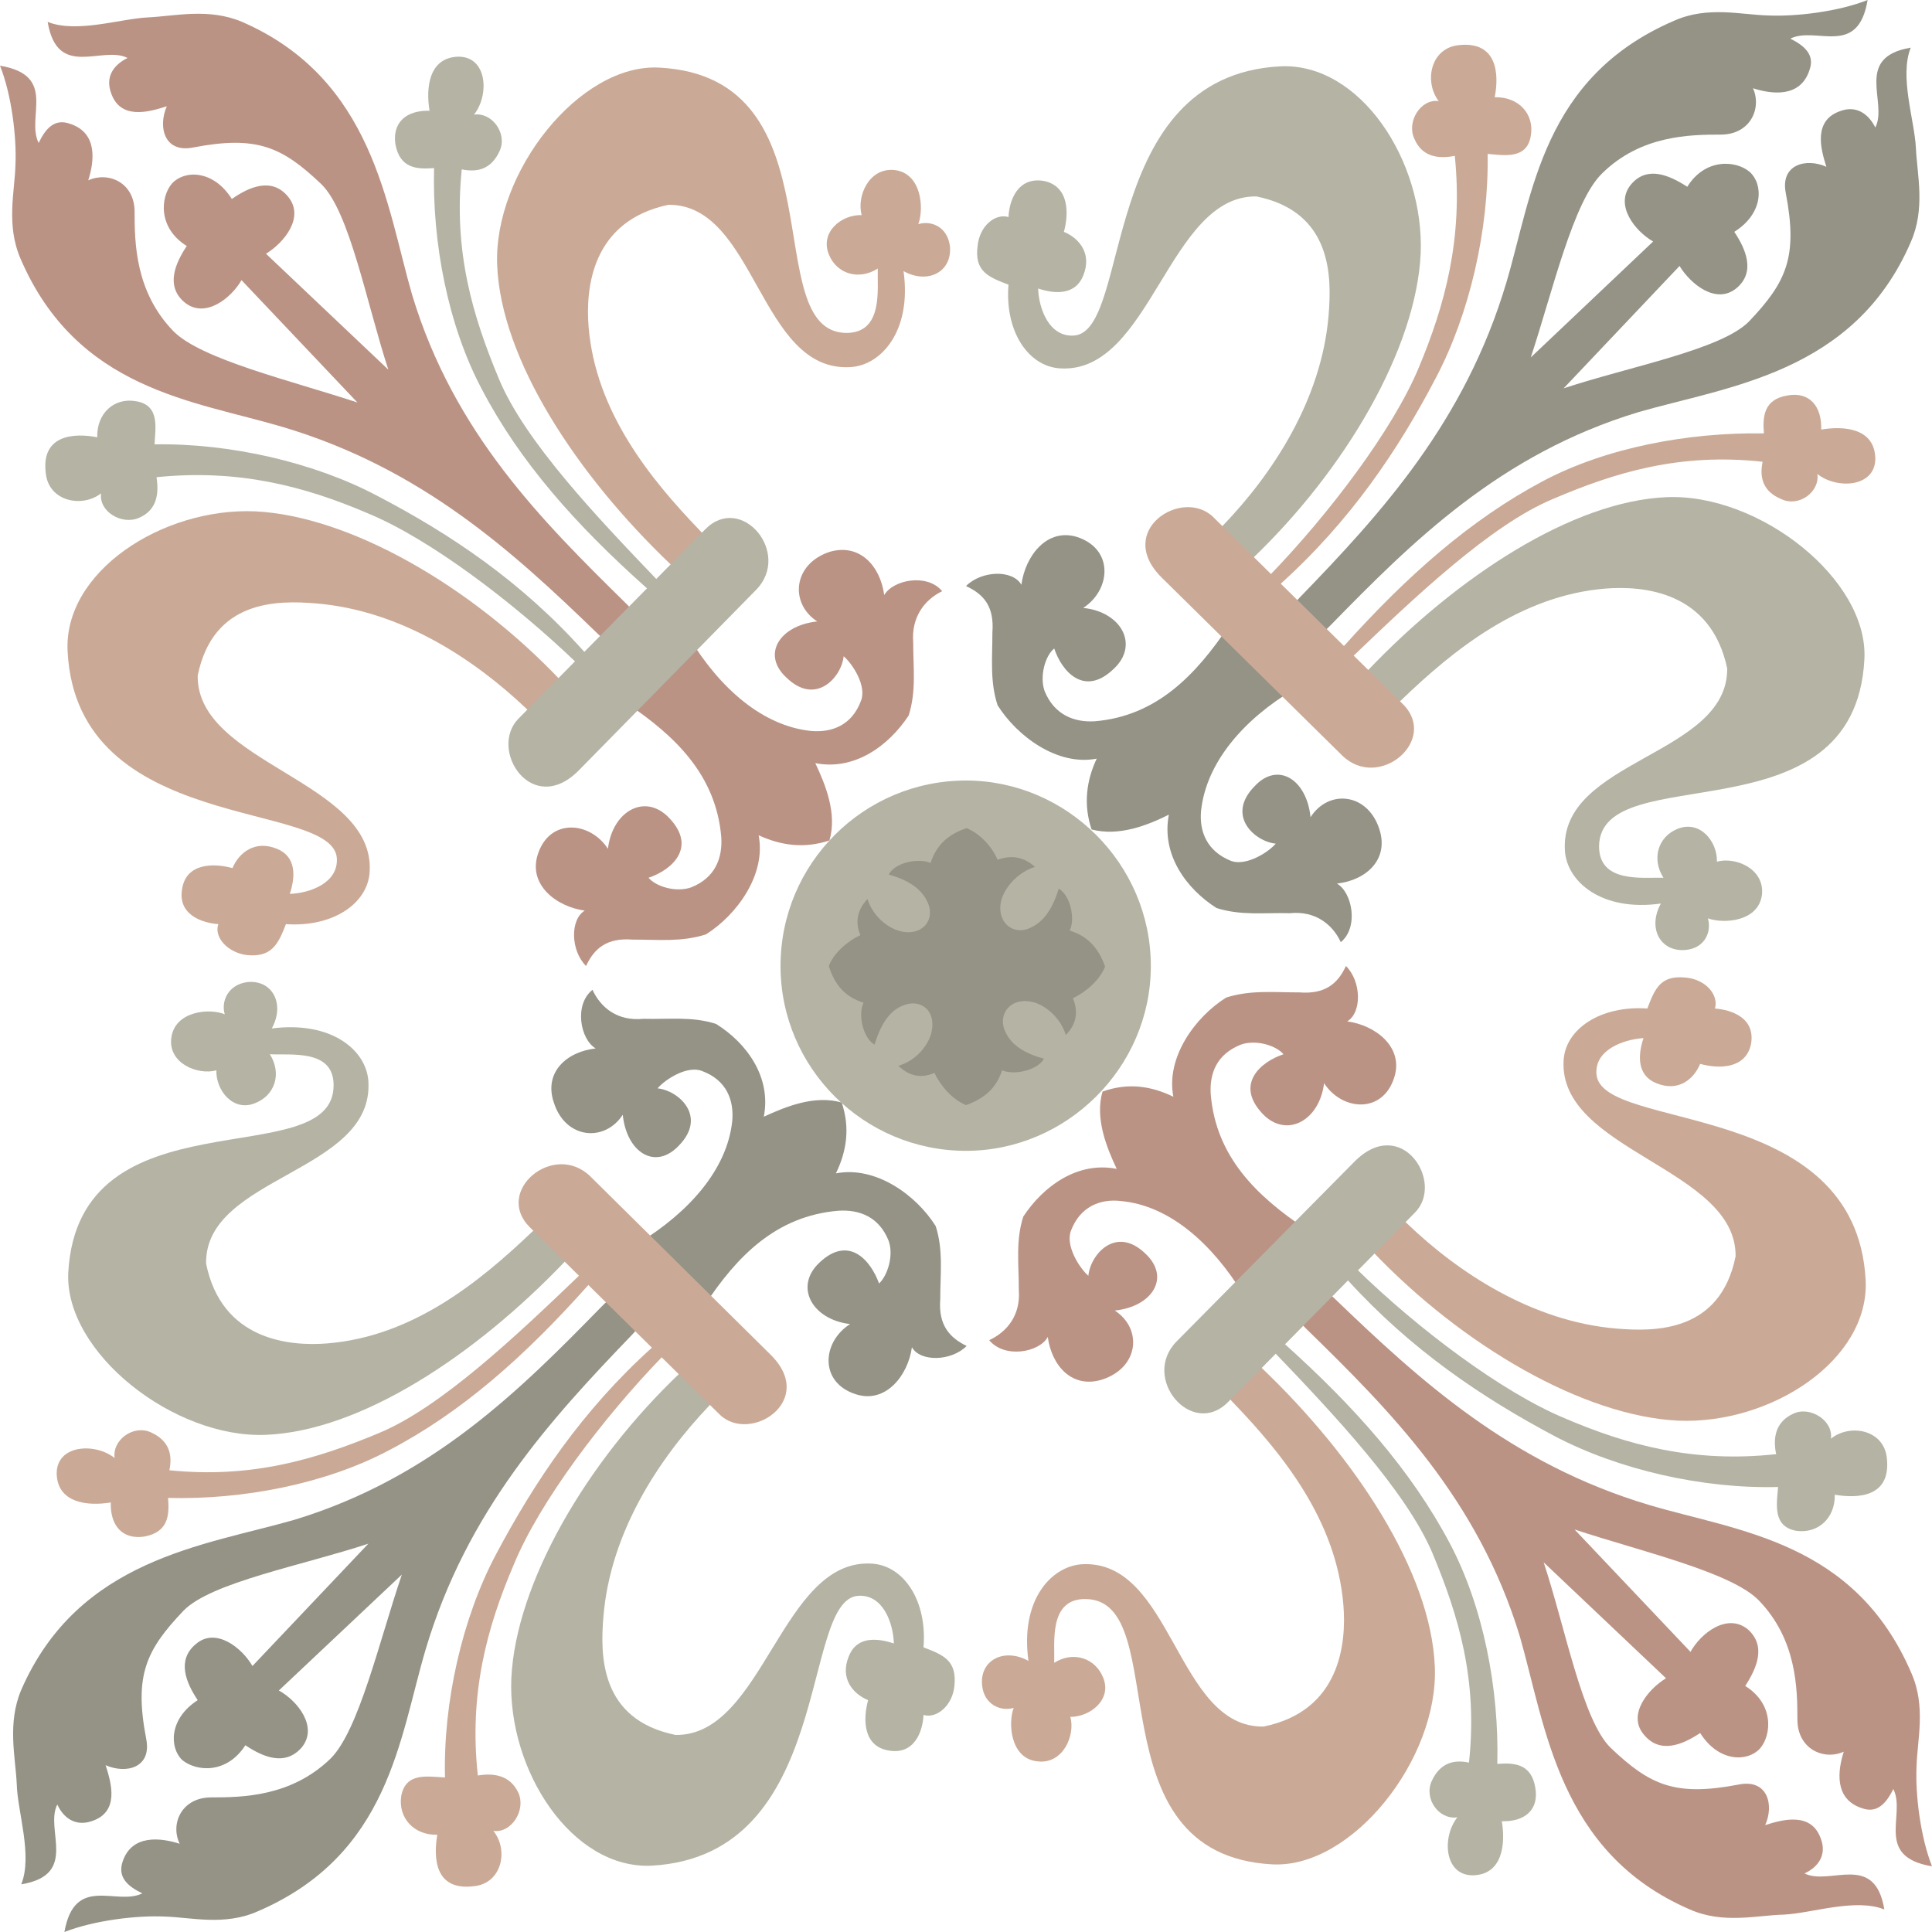
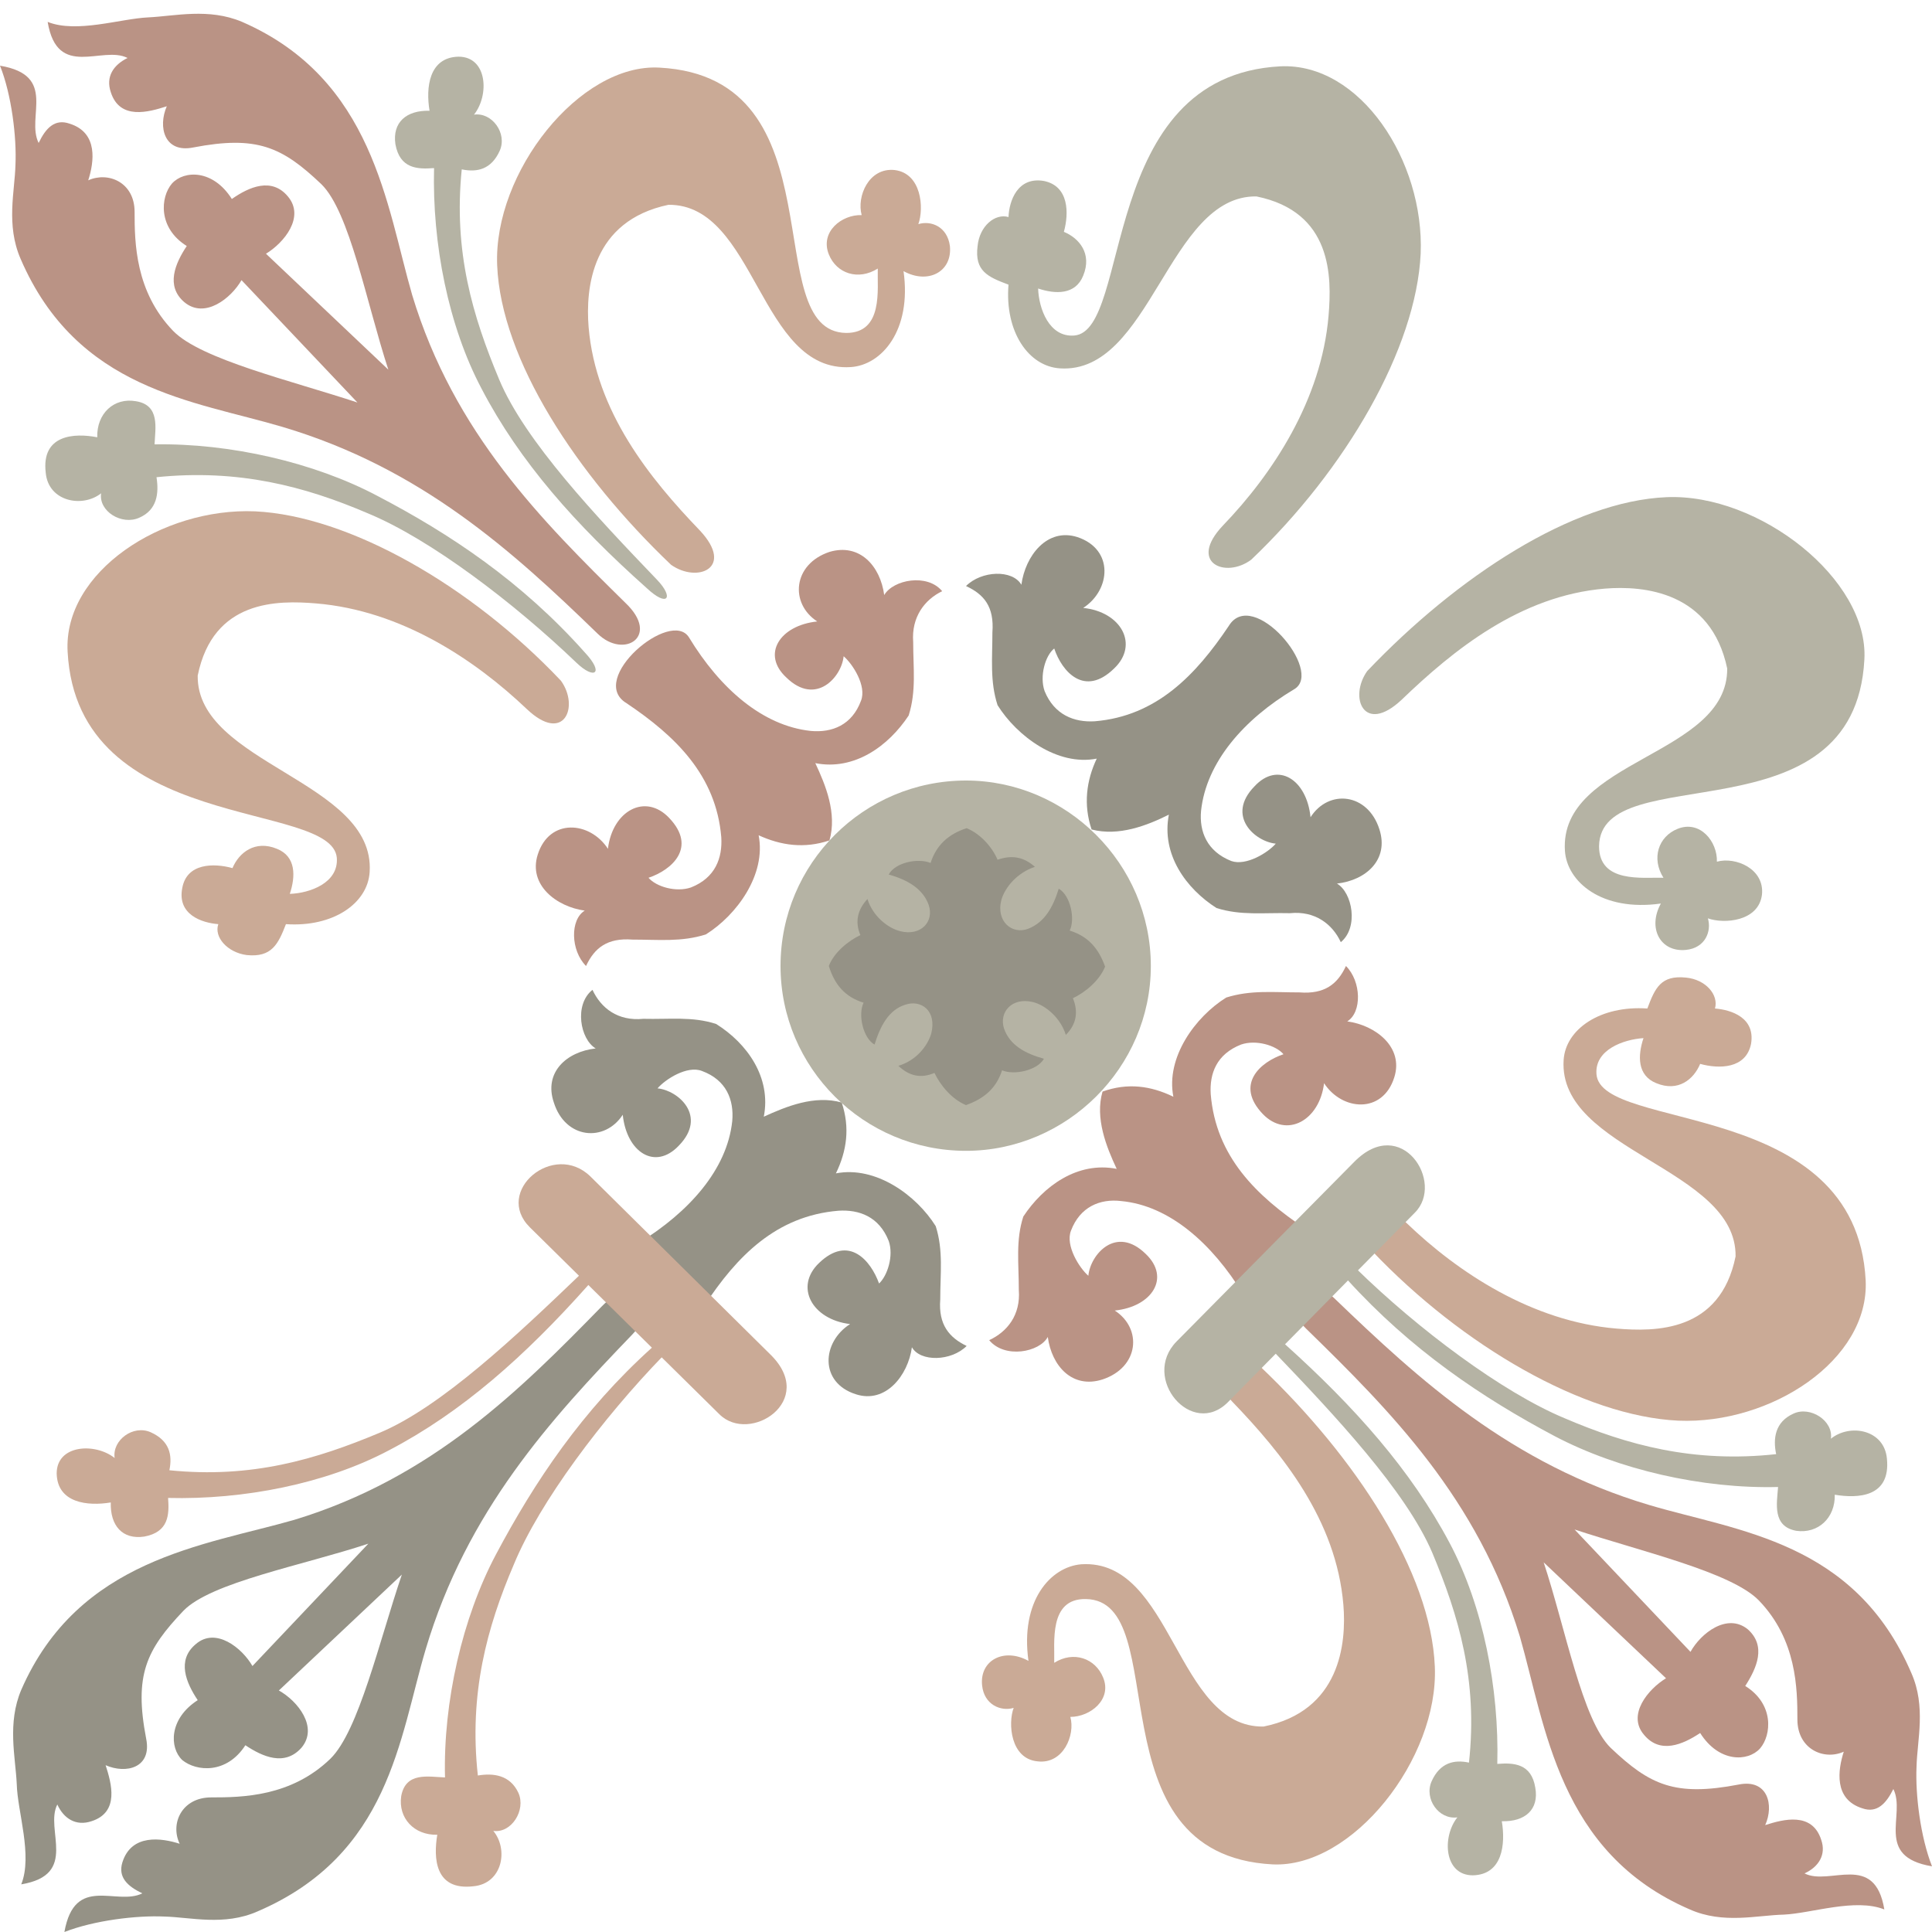
<svg xmlns="http://www.w3.org/2000/svg" width="288" height="288" viewBox="0 0 216 216">
  <path d="M252.35 389.049c-10.08-10.656-23.688-18.432-34.2-18.936-10.368-.432-21.456 6.768-20.952 15.696 1.08 20.448 29.52 16.56 30.096 23.04.216 2.808-3.024 3.96-5.256 4.032.648-1.944.72-4.176-1.44-5.04-2.448-1.008-4.248.432-4.968 2.16-2.088-.576-5.112-.576-5.616 2.232-.576 2.952 2.16 3.888 4.032 4.032-.504 1.44 1.008 3.168 3.168 3.456 2.808.288 3.528-1.224 4.392-3.456 5.256.36 9.144-2.304 9.36-5.832.648-10.152-19.368-12.096-19.224-21.96 1.728-8.496 8.928-8.424 13.248-8.064 9.504.792 17.712 6.264 23.544 11.808 4.176 3.96 5.904-.288 3.816-3.168zm12.312-12.96c-10.584-10.08-19.008-22.968-19.44-33.48-.432-10.368 9.216-22.608 18.144-22.104 20.448 1.08 10.872 29.52 20.88 29.664 4.176 0 3.456-4.896 3.528-7.2-2.16 1.368-4.608.576-5.472-1.584-1.008-2.52 1.44-4.464 3.672-4.392-.576-2.088.792-5.328 3.672-5.04 3.024.36 3.312 4.248 2.664 6.048 1.44-.432 3.24.288 3.528 2.448.288 2.88-2.448 4.32-5.184 2.808.936 6.624-2.448 10.512-5.904 10.728-10.224.648-10.584-18.216-20.376-18.144-8.568 1.8-9.288 9.288-8.928 13.68.792 9.432 6.84 16.92 12.456 22.752 3.888 4.176-.288 5.904-3.24 3.816z" style="fill:#caaa96" transform="translate(-189.638 -312.945)" />
  <path d="M329.534 375.513c10.584-10.08 18.432-23.616 18.936-34.2.432-10.368-6.768-21.384-15.696-20.952-20.448 1.08-16.56 29.592-23.04 30.096-2.808.216-3.96-3.024-4.032-5.256 1.944.648 4.176.72 5.04-1.44 1.008-2.448-.432-4.176-2.16-4.896.576-2.088.576-5.112-2.232-5.688-2.952-.504-3.888 2.232-3.96 4.032-1.512-.432-3.24 1.008-3.456 3.24-.36 2.808 1.152 3.456 3.456 4.32-.432 5.256 2.232 9.144 5.76 9.36 10.152.648 12.096-19.368 21.96-19.224 8.496 1.728 8.424 9 8.064 13.32-.792 9.432-6.264 17.712-11.808 23.472-3.96 4.176.288 5.976 3.168 3.816zm12.96 12.456c10.08-10.584 22.968-19.008 33.48-19.44 10.368-.432 22.608 9.216 22.104 18.144-1.08 20.448-29.52 10.872-29.664 20.88 0 4.176 4.896 3.456 7.2 3.528-1.368-2.16-.576-4.608 1.584-5.472 2.52-1.008 4.464 1.44 4.392 3.672 2.088-.576 5.328.792 5.04 3.672-.36 3.024-4.248 3.312-6.048 2.664.432 1.44-.288 3.312-2.448 3.528-2.88.288-4.32-2.448-2.808-5.184-6.624.936-10.512-2.448-10.728-5.904-.648-10.224 18.216-10.584 18.144-20.376-1.8-8.568-9.288-9.288-13.68-8.928-9.432.792-16.92 6.84-22.752 12.456-4.176 3.888-5.904-.288-3.816-3.24z" style="fill:#b5b3a4" transform="translate(-189.638 -312.945)" />
  <path d="M343.07 452.84c10.08 10.585 23.616 18.433 34.2 18.937 10.368.432 21.384-6.768 20.952-15.696-1.08-20.448-29.592-16.56-30.096-23.04-.216-2.736 3.024-3.888 5.256-4.032-.648 1.944-.72 4.176 1.44 5.04 2.448 1.008 4.176-.432 4.896-2.16 2.088.576 5.112.576 5.688-2.232.504-2.952-2.232-3.816-4.032-3.96.432-1.512-1.008-3.24-3.24-3.456-2.808-.288-3.456 1.152-4.32 3.456-5.256-.36-9.144 2.304-9.36 5.76-.648 10.152 19.368 12.096 19.224 21.96-1.728 8.496-9 8.424-13.32 8.064-9.432-.792-17.712-6.264-23.472-11.808-4.176-3.96-5.976.288-3.816 3.168zm-12.456 12.96c10.584 10.08 19.008 22.897 19.44 33.48.432 10.297-9.216 22.537-18.144 22.105-20.448-1.08-10.872-29.52-20.88-29.664-4.176-.072-3.456 4.896-3.528 7.128 2.16-1.368 4.608-.504 5.472 1.656 1.008 2.448-1.44 4.392-3.672 4.392.576 2.016-.792 5.328-3.672 4.968-3.024-.288-3.312-4.248-2.664-5.976-1.44.432-3.312-.36-3.528-2.52-.288-2.808 2.448-4.248 5.184-2.736-.936-6.696 2.448-10.512 5.904-10.8 10.224-.648 10.584 18.288 20.376 18.144 8.568-1.728 9.288-9.288 8.928-13.608-.792-9.504-6.84-16.92-12.456-22.752-3.888-4.248.288-5.976 3.24-3.816z" style="fill:#caaa96" transform="translate(-189.638 -312.945)" />
-   <path d="M265.742 466.377c-10.584 10.008-18.432 23.616-18.936 34.2-.432 10.296 6.768 21.384 15.696 20.952 20.448-1.152 16.56-29.592 23.04-30.168 2.808-.216 3.96 3.024 4.032 5.328-1.944-.648-4.176-.792-5.04 1.44-1.008 2.448.432 4.176 2.16 4.896-.576 2.088-.576 5.112 2.232 5.616 2.952.576 3.888-2.16 3.96-3.96 1.512.432 3.24-1.08 3.456-3.24.288-2.808-1.152-3.456-3.456-4.32.432-5.256-2.232-9.144-5.76-9.36-10.152-.648-12.096 19.296-21.96 19.152-8.496-1.728-8.424-8.928-8.064-13.248.792-9.504 6.264-17.712 11.808-23.544 3.96-4.176-.288-5.904-3.168-3.744zm-12.888-12.457c-10.08 10.585-22.896 19.009-33.48 19.44-10.296.433-22.536-9.215-22.104-18.143 1.152-20.448 29.592-10.872 29.664-20.88.072-4.176-4.896-3.384-7.128-3.528 1.368 2.16.576 4.608-1.656 5.472-2.448 1.008-4.392-1.44-4.32-3.672-2.088.576-5.4-.792-5.04-3.6.36-3.024 4.248-3.384 5.976-2.664-.432-1.44.36-3.312 2.52-3.6 2.808-.288 4.248 2.448 2.736 5.184 6.696-.864 10.584 2.448 10.8 5.904.648 10.224-18.288 10.584-18.144 20.376 1.728 8.568 9.288 9.288 13.608 8.928 9.504-.792 16.92-6.84 22.824-12.456 4.176-3.888 5.904.288 3.744 3.24z" style="fill:#b5b3a4" transform="translate(-189.638 -312.945)" />
  <path d="M259.55 380.337c-9.288-9.144-19.152-18.936-23.832-34.416-2.88-9.936-4.32-24.12-19.008-30.528-3.744-1.584-7.488-.648-10.512-.504-3.096.144-7.992 1.8-11.232.504 1.08 6.48 6.12 2.592 8.928 4.032-1.584.792-2.448 2.088-1.872 3.816 1.008 3.168 4.248 2.232 6.264 1.584-1.008 2.304-.288 5.256 2.952 4.608 7.128-1.368 9.936-.072 14.328 4.104 3.168 3.096 5.04 13.248 7.488 20.736l-13.68-12.96c2.016-1.224 4.392-4.104 2.448-6.408-1.8-2.16-4.32-1.08-6.264.288-2.088-3.312-5.328-3.24-6.696-1.728-1.296 1.512-1.584 4.968 1.656 6.984-1.296 1.944-2.376 4.464-.288 6.264 2.304 1.944 5.256-.432 6.408-2.448l12.96 13.68c-7.416-2.448-17.496-4.824-20.592-7.992-4.248-4.392-4.32-9.864-4.32-13.32 0-3.312-2.952-4.536-5.184-3.528.648-2.016 1.152-5.328-2.088-6.336-1.656-.576-2.664.504-3.456 2.16-1.44-2.88 2.16-7.56-4.32-8.64 1.296 3.24 1.872 7.992 1.728 11.088-.072 2.952-1.08 6.696.576 10.512 6.336 14.688 19.368 15.84 29.304 18.792 15.48 4.608 25.704 13.896 35.208 23.112 2.952 2.88 7.056.288 3.096-3.456z" style="fill:#ba9385" transform="translate(-189.638 -312.945)" />
  <path d="M282.374 406.905c-2.808.936-5.4.576-7.92-.576.864 4.392-2.448 8.928-5.904 11.088-2.736.864-5.256.576-8.208.576-2.808-.216-4.248.936-5.184 2.952-1.728-1.728-1.8-5.184-.144-6.192-3.168-.432-6.336-2.88-5.256-6.264 1.296-4.104 5.832-3.744 7.848-.648.504-4.248 4.176-6.264 6.84-3.456 3.168 3.312.288 5.832-2.304 6.696.864 1.008 3.096 1.656 4.752 1.08 2.736-1.08 3.528-3.312 3.384-5.616-.576-6.912-5.112-11.304-10.584-14.976-4.464-2.664 4.968-10.656 6.984-7.344 3.456 5.688 8.208 9.864 13.608 10.44 2.376.216 4.608-.648 5.616-3.384.648-1.656-.936-4.104-1.944-4.968-.216 2.304-3.096 5.616-6.408 2.376-2.808-2.592-.72-5.832 3.456-6.264-3.096-2.016-2.736-6.408 1.368-7.776 3.384-1.008 5.688 1.584 6.12 4.824 1.008-1.728 4.824-2.448 6.48-.432-1.944.936-3.456 2.88-3.24 5.688 0 2.952.36 5.472-.504 8.208-2.232 3.384-6.048 6.192-10.44 5.328 1.152 2.448 2.448 5.616 1.584 8.64z" style="fill:#ba9385" transform="translate(-189.638 -312.945)" />
-   <path d="M338.39 382.857c9.072-9.288 18.936-19.152 34.416-23.832 9.936-2.88 24.12-4.32 30.456-19.008 1.656-3.744.72-7.488.576-10.512-.144-3.096-1.872-7.992-.576-11.232-6.408 1.08-2.52 6.12-3.96 8.928-.792-1.584-2.16-2.448-3.816-1.872-3.168 1.008-2.304 4.248-1.656 6.264-2.232-1.008-5.184-.288-4.536 2.952 1.368 7.128.072 9.936-4.104 14.328-3.096 3.168-13.32 5.04-20.736 7.488l12.96-13.68c1.224 2.016 4.104 4.392 6.408 2.448 2.088-1.8 1.008-4.32-.288-6.264 3.312-2.088 3.24-5.328 1.728-6.696-1.512-1.296-4.968-1.584-6.984 1.656-2.016-1.296-4.464-2.376-6.264-.288-1.944 2.304.432 5.256 2.448 6.408l-13.68 12.96c2.448-7.416 4.752-17.496 7.992-20.592 4.32-4.248 9.792-4.32 13.248-4.32 3.312 0 4.608-2.952 3.6-5.184 2.016.648 5.328 1.152 6.336-2.088.576-1.656-.576-2.664-2.16-3.456 2.88-1.44 7.56 2.16 8.64-4.32-3.24 1.296-7.992 1.872-11.16 1.728-2.952-.072-6.696-1.08-10.44.576-14.76 6.336-15.84 19.368-18.792 29.304-4.608 15.48-13.896 25.704-23.112 35.208-2.88 2.952-.36 7.056 3.456 3.096z" style="fill:#959286" transform="translate(-189.638 -312.945)" />
  <path d="M311.678 405.68c-.936-2.807-.576-5.471.576-7.92-4.392.865-8.928-2.52-11.088-5.975-.864-2.664-.576-5.184-.576-8.136.216-2.88-.936-4.248-2.952-5.184 1.728-1.728 5.184-1.872 6.192-.144.432-3.24 2.88-6.408 6.264-5.328 4.104 1.368 3.744 5.904.648 7.92 4.248.432 6.264 4.104 3.456 6.768-3.312 3.24-5.832.36-6.696-2.232-1.008.792-1.656 3.096-1.08 4.752 1.08 2.664 3.312 3.528 5.616 3.384 6.912-.576 11.304-5.184 14.976-10.656 2.664-4.392 10.656 5.04 7.344 7.056-5.688 3.384-9.864 8.208-10.44 13.608-.216 2.304.648 4.536 3.384 5.616 1.656.576 4.104-.936 4.968-1.944-2.304-.216-5.616-3.096-2.376-6.408 2.592-2.808 5.832-.792 6.264 3.456 2.016-3.168 6.408-2.736 7.704 1.368 1.08 3.384-1.512 5.688-4.752 6.048 1.728 1.008 2.448 4.896.432 6.552-.936-2.016-2.88-3.528-5.688-3.24-2.952-.072-5.472.288-8.208-.576-3.384-2.16-6.192-5.976-5.328-10.44-2.448 1.224-5.616 2.448-8.64 1.656z" style="fill:#959286" transform="translate(-189.638 -312.945)" />
  <path d="M335.726 461.553c9.288 9.072 19.152 18.936 23.832 34.344 2.88 10.008 4.32 24.192 19.008 30.528 3.744 1.656 7.488.648 10.512.576 3.096-.144 7.992-1.872 11.232-.576-1.08-6.48-6.12-2.592-8.928-4.032 1.584-.72 2.448-2.088 1.872-3.744-1.008-3.168-4.248-2.304-6.264-1.656 1.008-2.232.288-5.184-2.952-4.536-7.128 1.368-9.936.072-14.328-4.104-3.168-3.096-5.04-13.32-7.488-20.736l13.68 12.96c-2.016 1.224-4.392 4.104-2.448 6.336 1.8 2.16 4.32 1.08 6.264-.216 2.088 3.312 5.328 3.24 6.696 1.728 1.296-1.512 1.584-4.968-1.656-6.984 1.296-2.016 2.376-4.464.288-6.336-2.304-1.872-5.256.432-6.408 2.52l-12.96-13.68c7.416 2.448 17.496 4.752 20.592 7.92 4.248 4.392 4.32 9.864 4.32 13.32 0 3.312 2.952 4.608 5.184 3.6-.648 2.016-1.152 5.328 2.088 6.336 1.656.576 2.664-.576 3.456-2.16 1.44 2.88-2.16 7.56 4.32 8.64-1.296-3.312-1.872-7.992-1.728-11.16.072-2.952 1.08-6.696-.576-10.44-6.336-14.76-19.368-15.84-29.304-18.792-15.48-4.608-25.704-13.968-35.208-23.112-2.952-2.88-7.056-.36-3.096 3.456z" style="fill:#ba9385" transform="translate(-189.638 -312.945)" />
  <path d="M312.902 434.985c2.808-1.008 5.4-.648 7.92.576-.864-4.392 2.448-8.928 5.904-11.088 2.736-.864 5.256-.576 8.208-.576 2.808.216 4.248-.936 5.184-2.952 1.728 1.728 1.8 5.184.144 6.192 3.168.432 6.336 2.88 5.256 6.264-1.296 4.104-5.832 3.744-7.848.648-.504 4.176-4.176 6.192-6.84 3.456-3.168-3.312-.288-5.832 2.304-6.696-.864-1.008-3.096-1.656-4.752-1.08-2.736 1.08-3.528 3.24-3.384 5.544.576 6.984 5.112 11.376 10.584 15.048 4.464 2.664-4.968 10.656-6.984 7.272-3.456-5.616-8.208-9.864-13.608-10.368-2.376-.288-4.608.648-5.616 3.312-.648 1.656.936 4.176 1.944 5.04.216-2.376 3.096-5.688 6.408-2.448 2.808 2.664.72 5.904-3.456 6.336 3.096 2.016 2.736 6.336-1.368 7.704-3.384 1.08-5.688-1.512-6.12-4.752-.936 1.728-4.824 2.448-6.552.36 2.016-.936 3.528-2.808 3.312-5.616 0-3.024-.36-5.544.504-8.208 2.232-3.384 6.048-6.192 10.44-5.328-1.152-2.448-2.448-5.688-1.584-8.64z" style="fill:#ba9385" transform="translate(-189.638 -312.945)" />
  <path d="M256.886 459.033c-9.072 9.288-18.936 19.152-34.344 23.832-10.008 2.88-24.12 4.32-30.528 19.008-1.584 3.744-.648 7.488-.504 10.512.072 3.096 1.8 7.992.504 11.232 6.48-1.08 2.592-6.12 4.032-8.928.72 1.584 2.088 2.448 3.816 1.872 3.168-1.008 2.232-4.248 1.584-6.264 2.304 1.008 5.184.288 4.536-2.952-1.368-7.128 0-9.936 4.176-14.328 3.096-3.168 13.248-5.04 20.664-7.488l-12.96 13.68c-1.152-2.016-4.104-4.392-6.336-2.448-2.16 1.8-1.08 4.32.216 6.264-3.24 2.088-3.168 5.328-1.728 6.696 1.584 1.296 4.968 1.584 7.056-1.656 1.944 1.296 4.392 2.376 6.264.288 1.944-2.304-.432-5.256-2.52-6.408l13.752-12.96c-2.52 7.416-4.824 17.496-7.992 20.592-4.392 4.248-9.864 4.32-13.32 4.32-3.312 0-4.608 2.952-3.528 5.184-2.016-.648-5.4-1.152-6.408 2.088-.504 1.656.576 2.664 2.232 3.456-2.88 1.44-7.56-2.16-8.712 4.32 3.312-1.296 8.064-1.872 11.16-1.728 2.952.072 6.696 1.08 10.44-.576 14.76-6.336 15.84-19.368 18.792-29.304 4.608-15.48 13.968-25.704 23.112-35.208 2.88-2.952.36-7.056-3.456-3.096z" style="fill:#959286" transform="translate(-189.638 -312.945)" />
  <path d="M283.742 436.209c.936 2.808.576 5.4-.648 7.92 4.464-.864 9 2.448 11.16 5.904.864 2.736.504 5.256.504 8.208-.216 2.808 1.008 4.248 2.952 5.184-1.728 1.728-5.184 1.8-6.12.144-.432 3.168-2.952 6.336-6.264 5.256-4.104-1.296-3.816-5.832-.648-7.848-4.248-.504-6.264-4.176-3.456-6.84 3.312-3.168 5.76-.288 6.696 2.304.936-.864 1.656-3.096 1.08-4.752-1.08-2.736-3.312-3.528-5.616-3.384-6.984.576-11.376 5.112-14.976 10.584-2.664 4.464-10.728-4.968-7.344-6.984 5.616-3.456 9.864-8.208 10.44-13.608.216-2.376-.648-4.608-3.384-5.616-1.656-.648-4.104.936-4.968 1.944 2.304.216 5.616 3.096 2.376 6.408-2.664 2.808-5.832.72-6.264-3.456-2.016 3.096-6.408 2.736-7.704-1.368-1.152-3.384 1.44-5.688 4.68-6.048-1.728-1.008-2.448-4.896-.36-6.552.936 2.016 2.808 3.528 5.688 3.24 2.952.072 5.472-.288 8.136.576 3.456 2.16 6.192 5.976 5.328 10.368 2.52-1.152 5.688-2.448 8.712-1.584z" style="fill:#959286" transform="translate(-189.638 -312.945)" />
  <path d="M255.014 385.88c-7.056-7.92-15.048-13.247-23.184-17.495-7.056-3.744-16.488-5.904-24.912-5.76.072-1.8.648-4.392-2.088-4.824-2.448-.432-4.392 1.368-4.32 4.032-2.592-.504-6.264-.288-5.76 3.96.288 3.24 4.104 3.96 6.192 2.304-.288 2.016 2.304 3.6 4.248 2.736 2.016-.864 2.232-2.736 1.944-4.536 9.144-.936 16.56 1.008 23.616 4.032 6.984 2.88 16.344 10.008 23.328 16.704 2.016 1.944 3.168 1.224.936-1.152zm6.912-7.2c-7.92-7.055-14.184-14.111-18.432-22.247-3.744-7.056-5.544-16.272-5.328-24.696-1.872.144-3.816.072-4.32-2.664-.36-2.448 1.224-3.816 3.816-3.744-.432-2.592-.072-5.976 3.24-6.048 3.24 0 3.456 4.32 1.728 6.48 2.016-.288 3.744 2.088 2.88 4.032-.936 2.088-2.52 2.448-4.248 2.088-.936 9.216 1.224 16.416 4.176 23.472 2.88 6.912 10.944 15.408 17.64 22.392 1.944 2.016 1.224 3.168-1.152.936z" style="fill:#b5b3a4" transform="translate(-189.638 -312.945)" />
-   <path d="M268.478 372.129c4.032-4.104 9.72 2.664 5.688 6.768l-19.8 20.16c-5.256 5.328-10.152-2.304-6.768-5.76z" style="fill:#b5b3a4" transform="translate(-189.638 -312.945)" />
-   <path d="M332.702 378.32c7.92-7.127 13.248-15.047 17.496-23.183 3.744-7.128 5.904-16.488 5.76-24.984 1.8.144 4.392.648 4.824-2.016.432-2.448-1.368-4.392-4.032-4.32.504-2.592.288-6.264-3.96-5.832-3.24.288-3.96 4.104-2.304 6.264-2.016-.288-3.6 2.304-2.736 4.176.864 2.088 2.736 2.304 4.536 1.944.936 9.216-1.08 16.632-4.032 23.688-2.88 6.912-10.008 16.344-16.704 23.256-1.944 2.088-1.224 3.24 1.152 1.008zm7.2 6.84c7.056-7.847 14.112-14.111 22.248-18.431 7.056-3.744 16.272-5.472 24.696-5.328-.144-1.8-.072-3.816 2.664-4.248 2.448-.432 3.816 1.224 3.744 3.816 2.592-.432 5.976-.144 6.048 3.24 0 3.24-4.32 3.456-6.48 1.728.288 2.016-2.088 3.744-4.032 2.808-2.088-.864-2.448-2.448-2.088-4.176-9.216-1.008-16.416 1.152-23.472 4.176-6.912 2.88-15.408 10.944-22.392 17.64-2.016 1.944-3.168 1.224-.936-1.224z" style="fill:#caaa96" transform="translate(-189.638 -312.945)" />
-   <path d="M346.454 391.64c4.104 4.033-2.664 9.793-6.768 5.76l-20.16-19.871c-5.328-5.256 2.304-10.152 5.76-6.768z" style="fill:#caaa96" transform="translate(-189.638 -312.945)" />
  <path d="M340.262 456.009c7.128 7.848 15.048 13.176 23.184 17.496 7.128 3.744 16.488 5.904 24.984 5.688-.144 1.872-.648 4.392 2.016 4.896 2.448.36 4.392-1.44 4.32-4.032 2.592.432 6.264.288 5.832-4.032-.288-3.24-4.104-3.96-6.264-2.232.288-2.016-2.304-3.672-4.176-2.808-2.088.936-2.304 2.808-1.944 4.536-9.216 1.008-16.632-1.008-23.688-4.032-6.912-2.88-16.344-9.936-23.256-16.704-2.088-1.872-3.24-1.224-1.008 1.224zm-6.984 7.2c7.848 7.056 14.112 14.112 18.432 22.248 3.744 7.056 5.544 16.272 5.328 24.696 1.8-.144 3.816-.072 4.248 2.664.432 2.448-1.152 3.816-3.744 3.744.432 2.592.072 5.976-3.24 6.048-3.24 0-3.456-4.32-1.728-6.48-2.088.288-3.744-2.088-2.88-4.032.936-2.088 2.52-2.448 4.176-2.088 1.008-9.216-1.152-16.416-4.104-23.472-2.952-6.912-10.944-15.408-17.64-22.392-1.944-2.016-1.224-3.168 1.152-.936z" style="fill:#b5b3a4" transform="translate(-189.638 -312.945)" />
  <path d="M326.942 469.689c-4.032 4.104-9.792-2.664-5.76-6.768l19.872-20.088c5.256-5.328 10.152 2.304 6.768 5.688z" style="fill:#b5b3a4" transform="translate(-189.638 -312.945)" />
  <path d="M262.574 463.569c-7.848 7.056-13.176 15.048-17.496 23.184-3.744 7.056-5.904 16.488-5.688 24.912-1.872-.072-4.392-.648-4.896 2.088-.36 2.448 1.44 4.392 4.032 4.32-.432 2.592-.288 6.264 4.032 5.76 3.24-.288 3.96-4.104 2.232-6.192 2.016.288 3.672-2.304 2.808-4.248-.936-2.016-2.808-2.232-4.536-1.944-1.008-9.144 1.008-16.56 4.032-23.616 2.88-6.984 9.936-16.344 16.704-23.328 1.872-2.016 1.224-3.168-1.224-.936zm-7.2-6.912c-7.056 7.92-14.112 14.184-22.248 18.432-7.056 3.744-16.272 5.544-24.696 5.328.144 1.872.072 3.816-2.664 4.32-2.448.36-3.816-1.224-3.744-3.816-2.592.432-5.976.072-6.048-3.24 0-3.24 4.32-3.456 6.48-1.728-.288-2.016 2.088-3.744 4.032-2.88 2.088.936 2.448 2.52 2.088 4.248 9.216.936 16.416-1.224 23.472-4.176 6.912-2.88 15.408-10.944 22.392-17.64 2.016-1.944 3.168-1.224.936 1.152z" style="fill:#caaa96" transform="translate(-189.638 -312.945)" />
  <path d="M248.894 450.177c-4.104-4.032 2.664-9.72 6.768-5.688l20.088 19.872c5.328 5.184-2.304 10.08-5.688 6.696z" style="fill:#caaa96" transform="translate(-189.638 -312.945)" />
  <path d="M297.638 400.209c11.232 0 20.664 9.288 20.664 20.736 0 11.376-9.432 20.664-20.664 20.664-11.448 0-20.736-9.288-20.736-20.664 0-11.448 9.288-20.736 20.736-20.736zm-.072 4.824c8.784 0 15.984 6.984 15.984 15.912 0 8.856-7.2 15.912-15.984 15.912-8.784 0-15.984-7.056-15.984-15.912 0-8.928 7.2-15.912 15.984-15.912z" style="fill:#b5b3a4" transform="translate(-189.638 -312.945)" />
  <path d="M290.294 417.057c-1.44-.36-3.096-1.728-3.672-3.6-1.08 1.152-1.44 2.52-.792 4.032-1.368.648-2.952 1.944-3.528 3.456.648 2.088 1.8 3.456 3.888 4.104-.648 1.296-.072 3.96 1.224 4.68.648-2.088 1.584-3.888 3.456-4.464 1.728-.576 3.528.648 2.88 3.24-.432 1.44-1.728 3.024-3.672 3.6 1.224 1.152 2.52 1.44 4.032.792.648 1.368 1.944 2.952 3.528 3.6 2.016-.72 3.384-1.872 4.032-3.888 1.368.576 3.96 0 4.68-1.296-2.088-.576-3.816-1.512-4.464-3.384-.576-1.8.864-3.528 3.24-2.952 1.44.36 3.096 1.8 3.672 3.672 1.152-1.152 1.44-2.52.792-4.104 1.368-.648 2.952-1.944 3.6-3.528-.72-2.016-1.872-3.384-3.96-4.032.648-1.296.072-3.96-1.224-4.68-.648 2.088-1.584 3.744-3.384 4.464-1.8.72-3.672-.792-3.024-3.24.432-1.44 1.8-3.024 3.744-3.672-1.224-1.08-2.52-1.368-4.176-.792-.576-1.368-1.872-2.88-3.456-3.528-2.016.648-3.384 1.872-4.032 3.888-1.368-.576-3.96-.072-4.68 1.296 2.088.576 3.816 1.584 4.464 3.384.648 1.872-.864 3.528-3.168 2.952z" style="fill:#959286" transform="translate(-189.638 -312.945)" />
</svg>